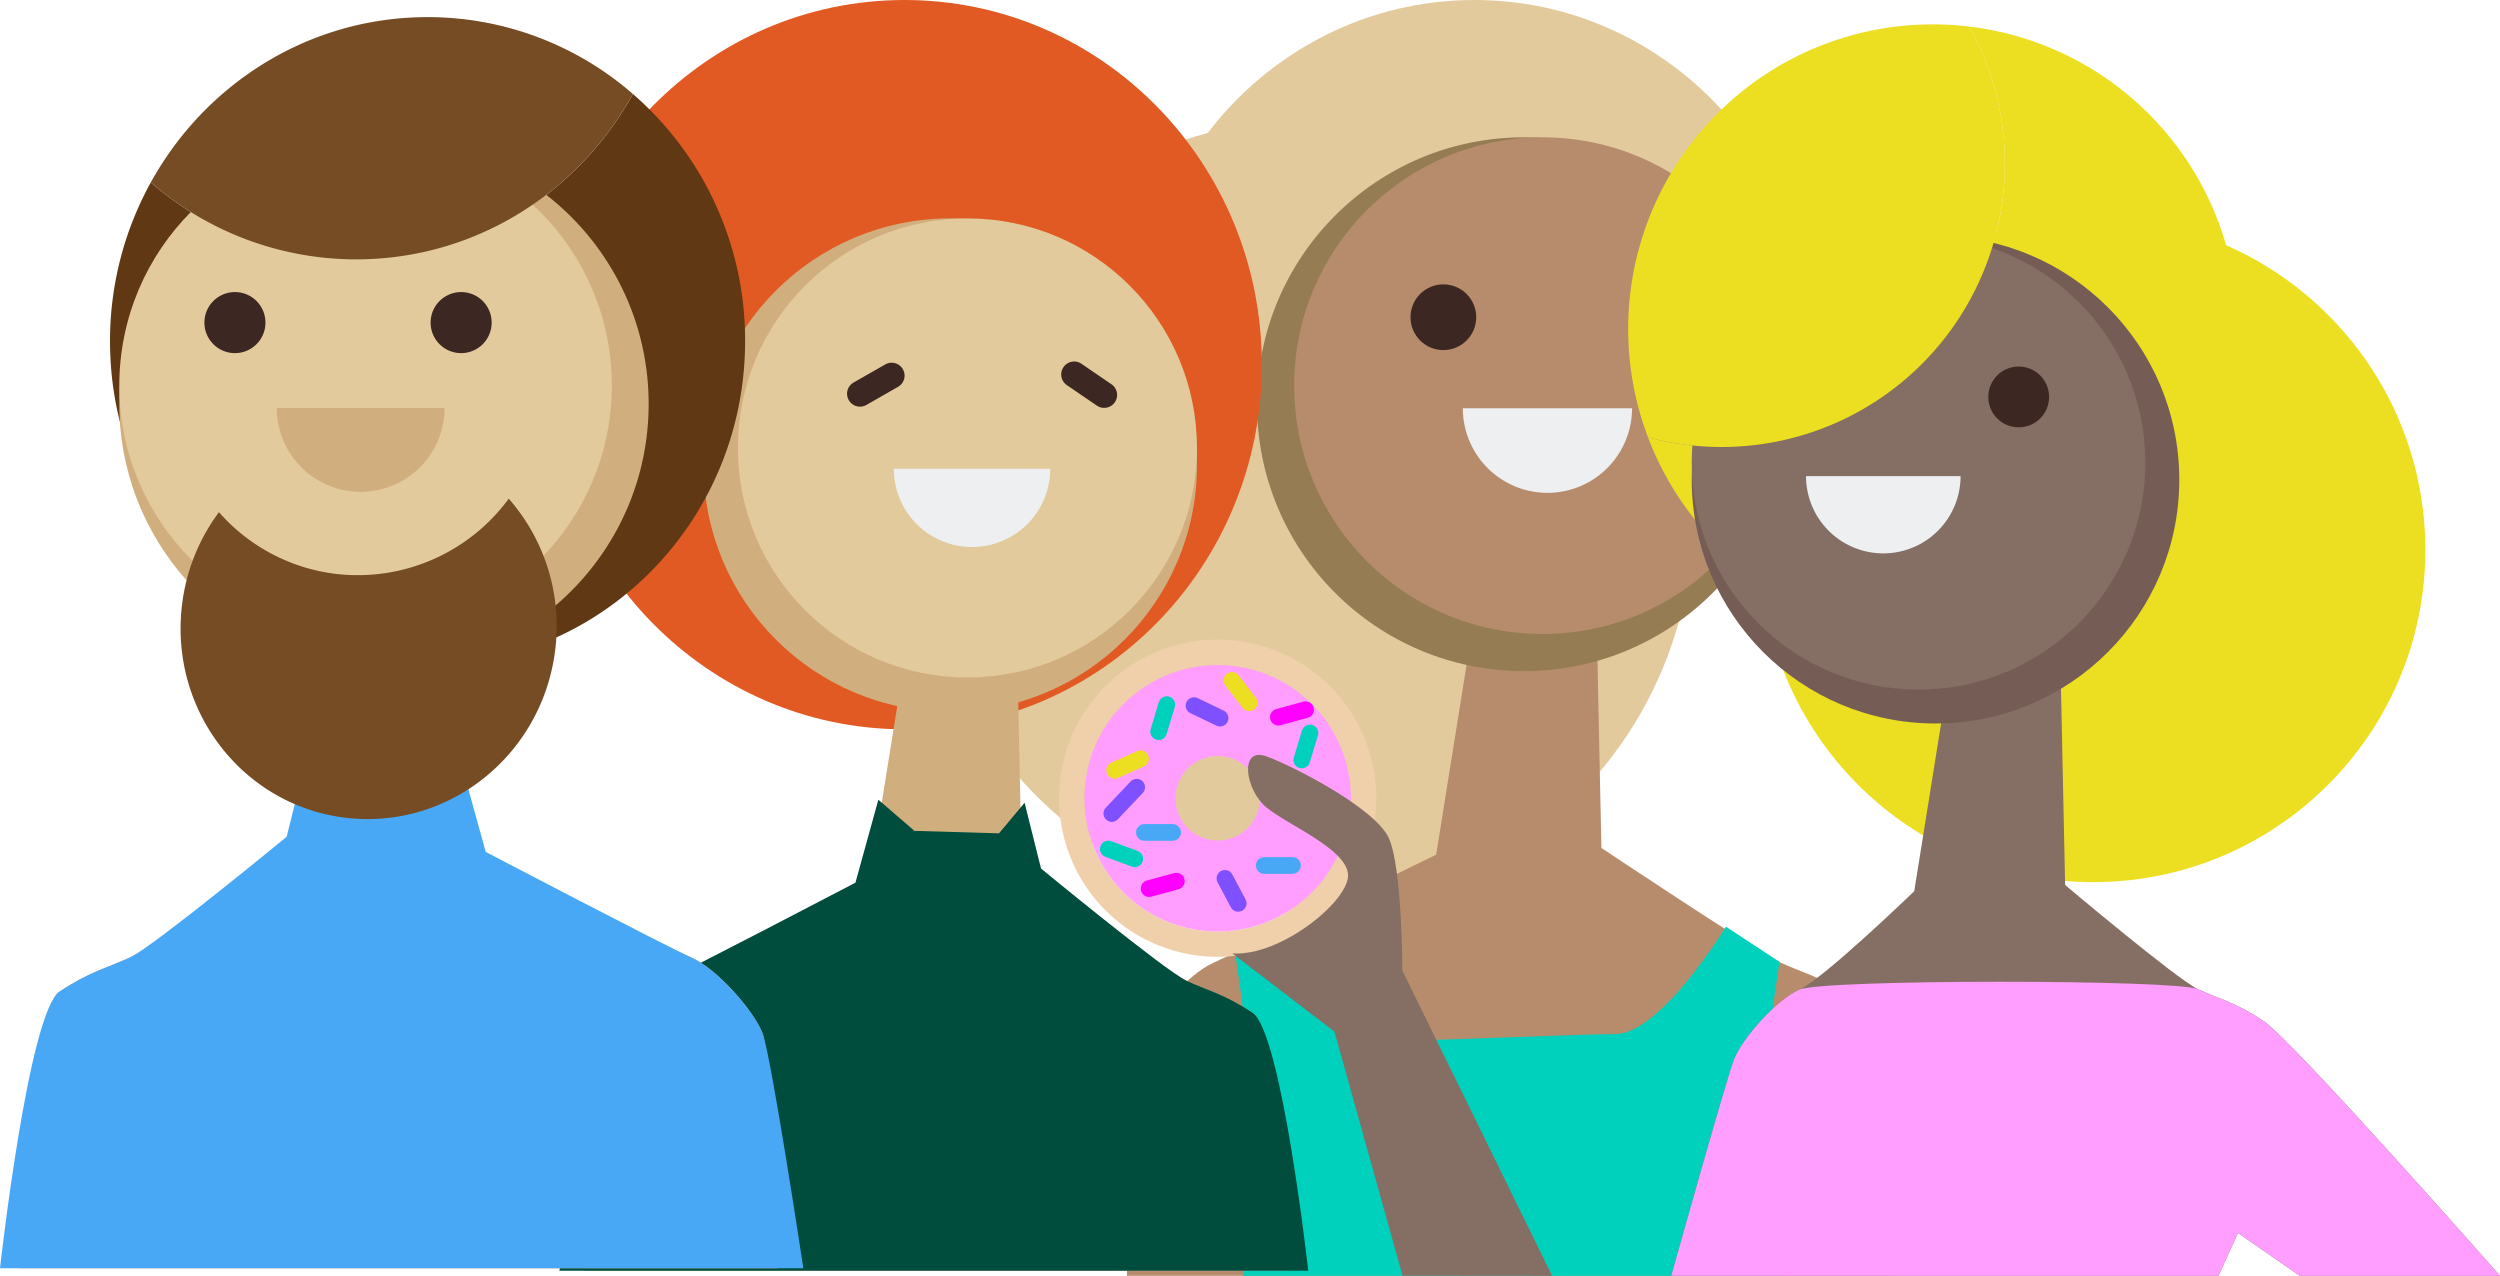
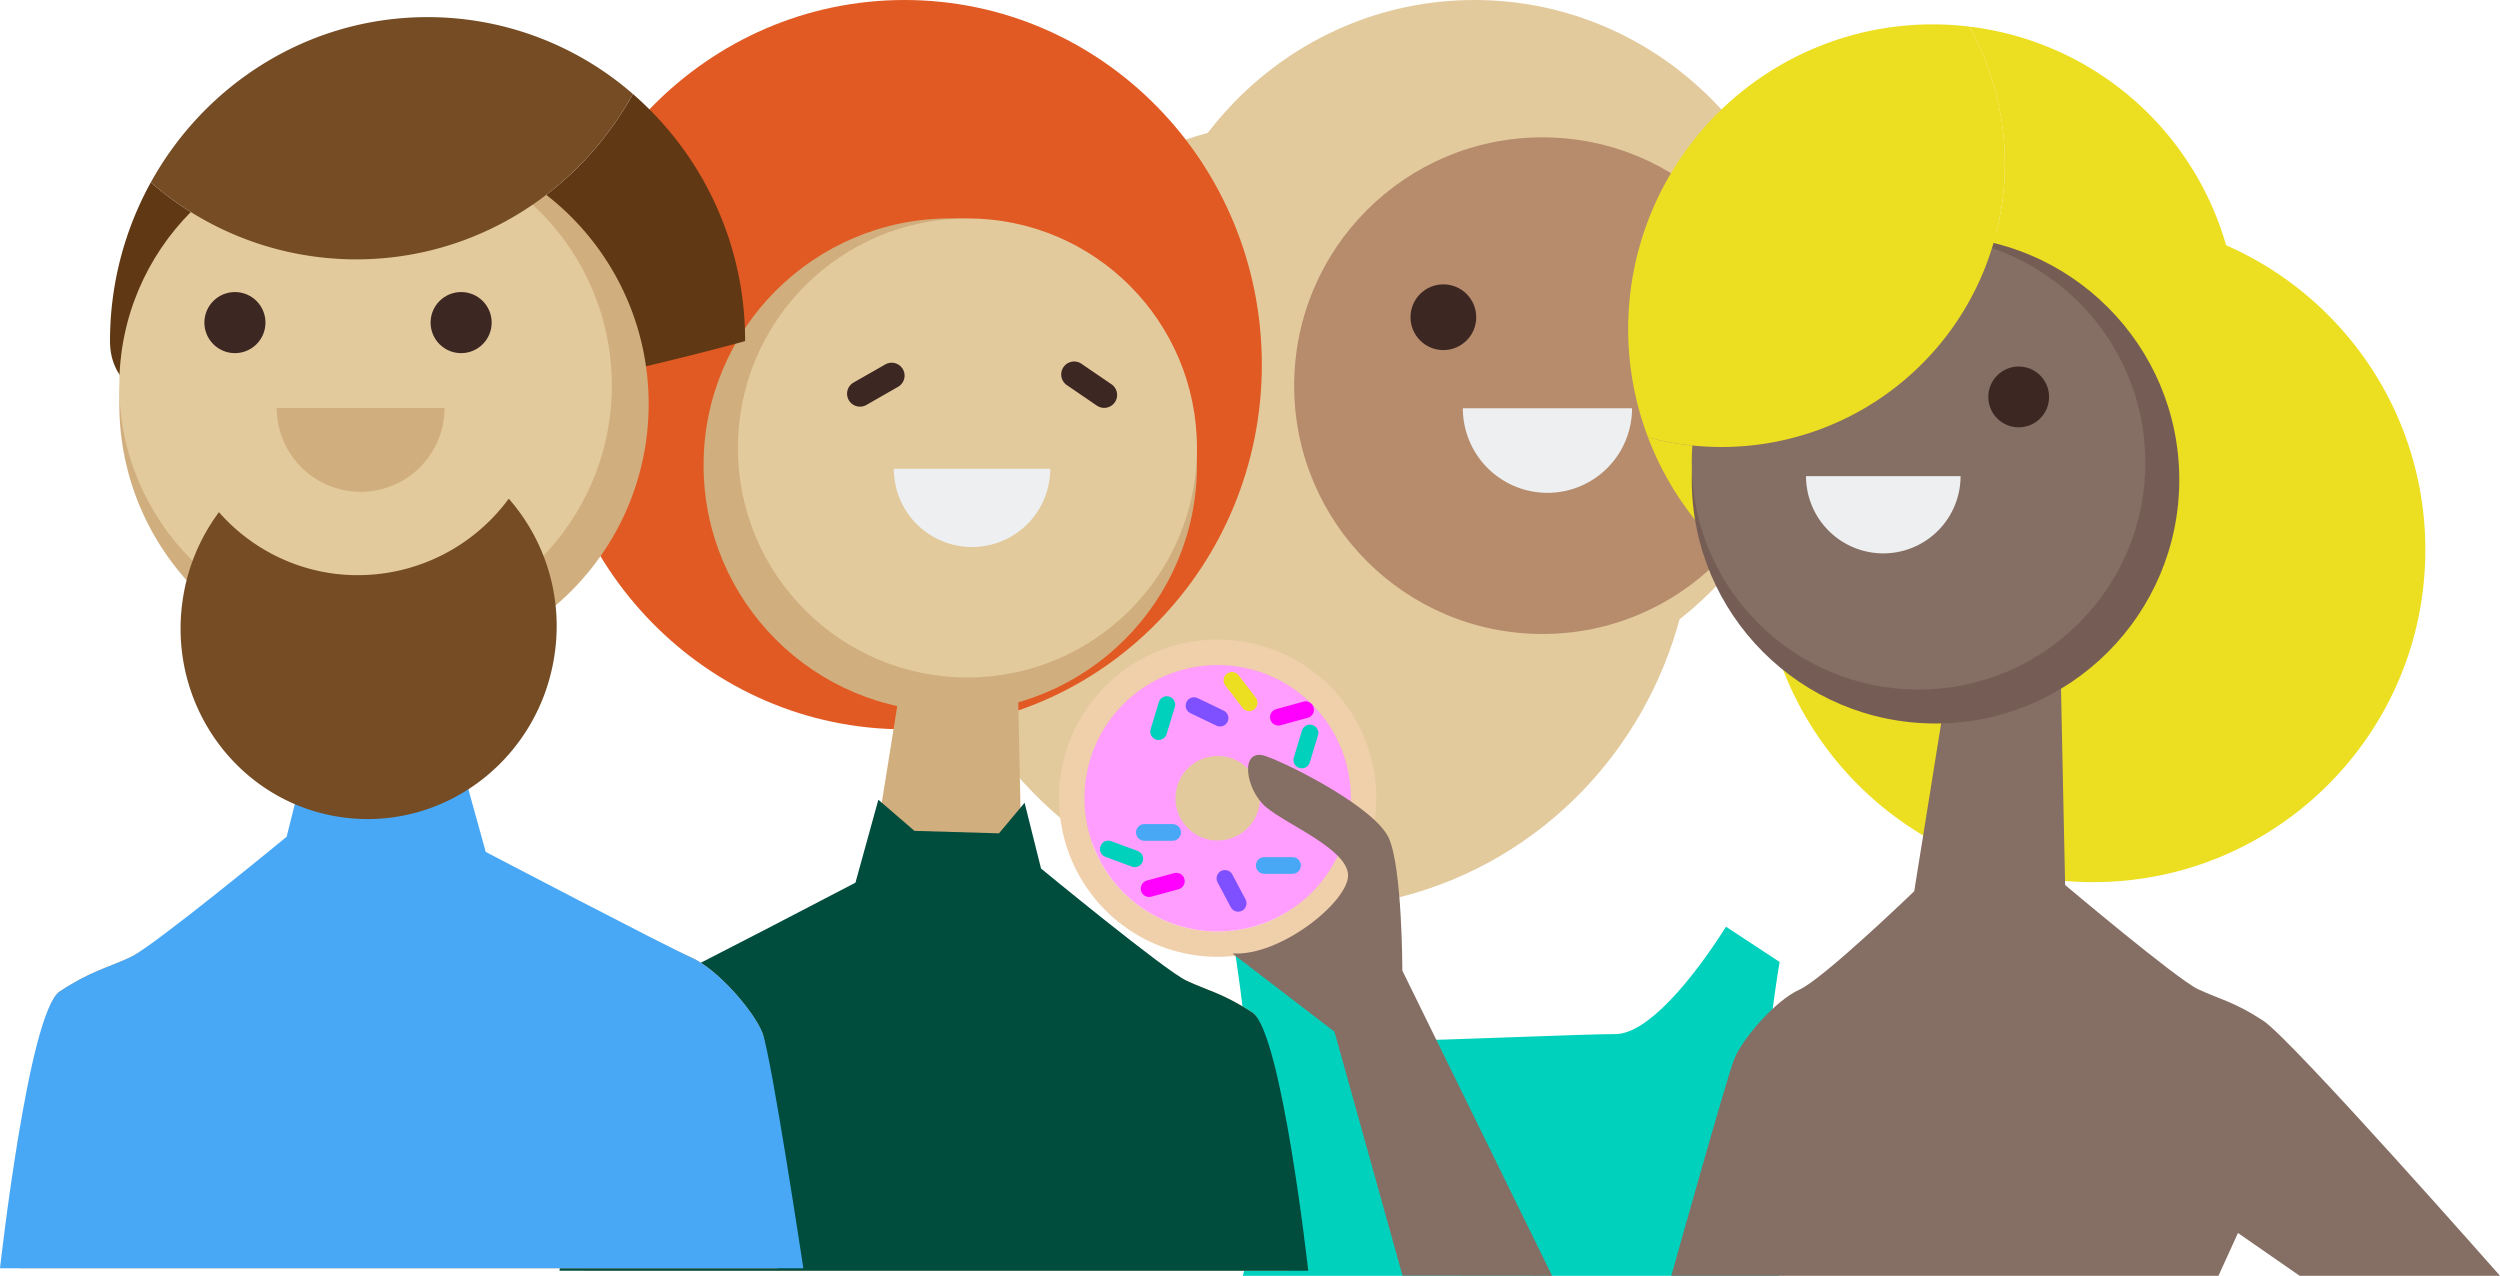
<svg xmlns="http://www.w3.org/2000/svg" width="851.22" height="434.39" viewBox="0 0 851.22 434.39">
  <title>Asset 1</title>
  <g id="Layer_2" data-name="Layer 2">
    <g id="Layer_1-2" data-name="Layer 1">
      <ellipse cx="502.01" cy="117.48" rx="115.1" ry="117.48" style="fill:#e3ca9d" />
      <ellipse cx="445.01" cy="175.08" rx="131.61" ry="134.33" style="fill:#e3ca9d" />
-       <path d="M543.61,210.16l1.65,78.56s52.74,35.17,60.64,38.87,13.53,4.67,24.28,11.75S644,434.39,644,434.39H383.69s2.23-73,5.2-80.62,15.48-22.07,24.35-26S489,291,489,291l10.93-68.29Z" style="fill:#b68c6d" />
-       <circle cx="518.88" cy="137.63" r="90.88" style="fill:#967c52" />
      <circle cx="525.2" cy="131.31" r="84.55" style="fill:#b68c6d" />
      <path d="M498.08,139a28.8,28.8,0,1,0,57.61,0Z" style="fill:#edeff1" />
      <path d="M550,352.09c10.87,0,26-18.12,37.69-36.55l18.25,12S592,408,605.78,434.39H423.13c10.15-30.84-2.6-110.08-2.6-110.08s16.37-8.46,25.25-12.42c4.17,22.09,20.84,42.38,32.43,42.38S539.1,352.09,550,352.09Z" style="fill:#00d1bd" />
      <circle cx="567.56" cy="108.01" r="11.19" style="fill:#3d2722" />
      <circle cx="491.45" cy="108.01" r="11.19" style="fill:#3d2722" />
      <circle cx="712.66" cy="187.22" r="113.14" style="fill:#ecde21" />
      <path d="M701.64,229.58l1.51,71.75s38.07,32.12,45.29,35.5,12.36,4.27,22.18,10.73,80.6,86.83,80.6,86.83H783l-21-14.57-6.64,14.57H569.06s18.65-66.65,21.36-73.64,14.13-20.16,22.24-23.78,39.11-33.51,39.11-33.51l10-62.38Z" style="fill:#856e63" />
-       <path d="M748.44,336.83c7.22,3.38,12.36,4.27,22.18,10.73s80.6,86.83,80.6,86.83H783l-21-14.57-6.64,14.57H569.06s18.65-66.65,21.36-73.64,14.13-20.16,22.24-23.78S741.23,333.45,748.44,336.83Z" style="fill:#ff9eff" />
      <path d="M670.56,9.06A96.47,96.47,0,0,1,561.13,148.93,103.8,103.8,0,1,0,670.56,9.06Z" style="fill:#ecde21" />
      <circle cx="659.02" cy="163.34" r="83" style="fill:#755d56" />
      <circle cx="653.24" cy="157.56" r="77.23" style="fill:#856e63" />
      <circle cx="687.34" cy="135.15" r="10.35" style="fill:#3d2722" />
      <circle cx="609.87" cy="135.15" r="10.35" style="fill:#3d2722" />
      <path d="M667.55,162.11a26.31,26.31,0,0,1-52.62,0Z" style="fill:#edeff1" />
      <path d="M682.63,55.77A96,96,0,0,0,670.56,9.06a103.65,103.65,0,0,0-116.18,103,103.51,103.51,0,0,0,6.75,36.84,96.48,96.48,0,0,0,121.5-93.16Z" style="fill:#ecde21" />
      <path d="M414.6,217.78a54,54,0,1,0,54,54A54,54,0,0,0,414.6,217.78Zm0,99.36a45.35,45.35,0,1,1,45.35-45.35A45.35,45.35,0,0,1,414.6,317.14Z" style="fill:#f0cfab" />
      <path d="M414.6,226.45a45.35,45.35,0,1,0,45.35,45.35A45.35,45.35,0,0,0,414.6,226.45Zm0,59.73A14.38,14.38,0,1,1,429,271.79,14.38,14.38,0,0,1,414.6,286.17Z" style="fill:#ff9eff" />
      <line x1="397.29" y1="239.91" x2="394.5" y2="249.11" style="fill:none;stroke:#00d1bd;stroke-linecap:round;stroke-miterlimit:10;stroke-width:5.69px" />
      <line x1="386.38" y1="292.4" x2="377.37" y2="289.08" style="fill:none;stroke:#00d1bd;stroke-linecap:round;stroke-miterlimit:10;stroke-width:5.69px" />
      <line x1="446.03" y1="249.57" x2="443.25" y2="258.76" style="fill:none;stroke:#00d1bd;stroke-linecap:round;stroke-miterlimit:10;stroke-width:5.69px" />
      <line x1="406.55" y1="240.26" x2="415.41" y2="244.51" style="fill:none;stroke:#7f50ff;stroke-linecap:round;stroke-miterlimit:10;stroke-width:5.69px" />
      <line x1="417.08" y1="299.08" x2="421.58" y2="307.57" style="fill:none;stroke:#7f50ff;stroke-linecap:round;stroke-miterlimit:10;stroke-width:5.69px" />
-       <line x1="387.02" y1="268.04" x2="378.56" y2="276.99" style="fill:none;stroke:#7f50ff;stroke-linecap:round;stroke-miterlimit:10;stroke-width:5.69px" />
-       <line x1="379.54" y1="262.27" x2="388.31" y2="258.35" style="fill:none;stroke:#ecde21;stroke-linecap:round;stroke-miterlimit:10;stroke-width:5.69px" />
      <line x1="400.53" y1="300.03" x2="391.26" y2="302.56" style="fill:none;stroke:#f0f;stroke-linecap:round;stroke-miterlimit:10;stroke-width:5.69px" />
      <line x1="444.54" y1="241.65" x2="435.28" y2="244.19" style="fill:none;stroke:#f0f;stroke-linecap:round;stroke-miterlimit:10;stroke-width:5.69px" />
      <line x1="419.47" y1="231.66" x2="425.33" y2="239.28" style="fill:none;stroke:#ecde21;stroke-linecap:round;stroke-miterlimit:10;stroke-width:5.69px" />
      <line x1="399.26" y1="283.43" x2="389.65" y2="283.43" style="fill:none;stroke:#49a8f6;stroke-linecap:round;stroke-miterlimit:10;stroke-width:5.69px" />
      <line x1="440.08" y1="294.69" x2="430.47" y2="294.69" style="fill:none;stroke:#49a8f6;stroke-linecap:round;stroke-miterlimit:10;stroke-width:5.69px" />
      <path d="M528.48,434.39l-51-103.91s0-35.05-4.63-45.17-32.49-24.48-41.7-27.8-7.27,11.32,0,17.37S458.83,289.13,459,298s-22.91,27.68-39.38,26.64l34.75,26.64,23.17,83.06Z" style="fill:#856e63" />
      <ellipse cx="307.99" cy="124.16" rx="121.65" ry="124.16" style="fill:#e15a24" />
      <path d="M346.42,225.4,347.95,298s48.75,32.5,56.05,35.92,12.51,4.32,22.44,10.86,12.8,87.87,12.8,87.87H198.61s2.06-67.45,4.81-74.52,14.3-20.4,22.51-24.06,70-33.91,70-33.91L306.05,237Z" style="fill:#d1ae7d" />
      <circle cx="323.56" cy="158.36" r="84" style="fill:#d1ae7d" />
      <circle cx="329.4" cy="152.52" r="78.15" style="fill:#e3ca9d" />
      <path d="M304.34,159.63a26.62,26.62,0,0,0,53.25,0Z" style="fill:#edeff1" />
      <path d="M348.86,273.33l5.6,22.4s42.24,34.78,49.54,38.2,12.51,4.32,22.44,10.86,19,87.87,19,87.87H190.48s10.2-67.45,12.94-74.52,14.3-20.4,22.51-24.06,65.34-33.54,65.34-33.54l7.8-28.24,12.28,10.6,28.79.84Z" style="fill:#004c3d" />
      <path d="M289,136.24a4.39,4.39,0,0,1,1.64-6l10.79-6.16a4.39,4.39,0,0,1,4.35,7.63L295,137.88A4.39,4.39,0,0,1,289,136.24Z" style="fill:#3d2722" />
      <path d="M362.11,125a4.39,4.39,0,0,1,6.1-1.15l10.25,7a4.39,4.39,0,1,1-5,7.25l-10.25-7A4.39,4.39,0,0,1,362.11,125Z" style="fill:#3d2722" />
-       <path d="M121.27,88.31C161.72,88.31,197,65.62,215.5,32a111,111,0,0,1,38.2,84.14c0,60.95-48.41,110.35-108.12,110.35S37.46,177.13,37.46,116.18A111.57,111.57,0,0,1,51.35,62.1,106.37,106.37,0,0,0,121.27,88.31Z" style="fill:#603813" />
+       <path d="M121.27,88.31C161.72,88.31,197,65.62,215.5,32a111,111,0,0,1,38.2,84.14S37.46,177.13,37.46,116.18A111.57,111.57,0,0,1,51.35,62.1,106.37,106.37,0,0,0,121.27,88.31Z" style="fill:#603813" />
      <path d="M106.21,209.47l-1.64,77.9s-52.31,34.88-60.14,38.54S31,330.55,20.35,337.56,6.62,431.84,6.62,431.84H264.8s-2.21-72.37-5.16-80S244.3,330,235.49,326.07s-75.13-36.38-75.13-36.38L149.52,222Z" style="fill:#d1ae7d" />
      <circle cx="130.74" cy="137.54" r="90.12" style="fill:#d1ae7d" />
      <circle cx="124.47" cy="131.27" r="83.85" style="fill:#e3ca9d" />
      <path d="M151.37,138.9a28.56,28.56,0,1,1-57.13,0Z" style="fill:#d1ae7d" />
      <path d="M103.6,260.9l-6,24s-45.32,37.32-53.16,41S31,330.55,20.35,337.56,0,431.84,0,431.84H273.53s-10.94-72.37-13.88-80S244.3,330,235.49,326.07s-70.1-36-70.1-36L157,259.78l-13.18,11.38-30.89.9Z" style="fill:#49a8f6" />
      <path d="M121.27,88.31A106.37,106.37,0,0,1,51.35,62.1C69.89,28.52,105.13,5.83,145.58,5.83A106.38,106.38,0,0,1,215.5,32C197,65.62,161.72,88.31,121.27,88.31Z" style="fill:#754c24" />
      <path d="M113.47,195.29a63.77,63.77,0,0,0,59.75-25.5,65.72,65.72,0,0,1,15.7,52.4c-4.85,35.75-37.18,60.87-72.21,56.12S57.24,240.71,62.1,205a66,66,0,0,1,12.45-30.62A63,63,0,0,0,113.47,195.29Z" style="fill:#754c24" />
      <circle cx="79.99" cy="109.84" r="10.4" style="fill:#3d2722" />
      <circle cx="157.01" cy="109.84" r="10.4" style="fill:#3d2722" />
    </g>
  </g>
</svg>